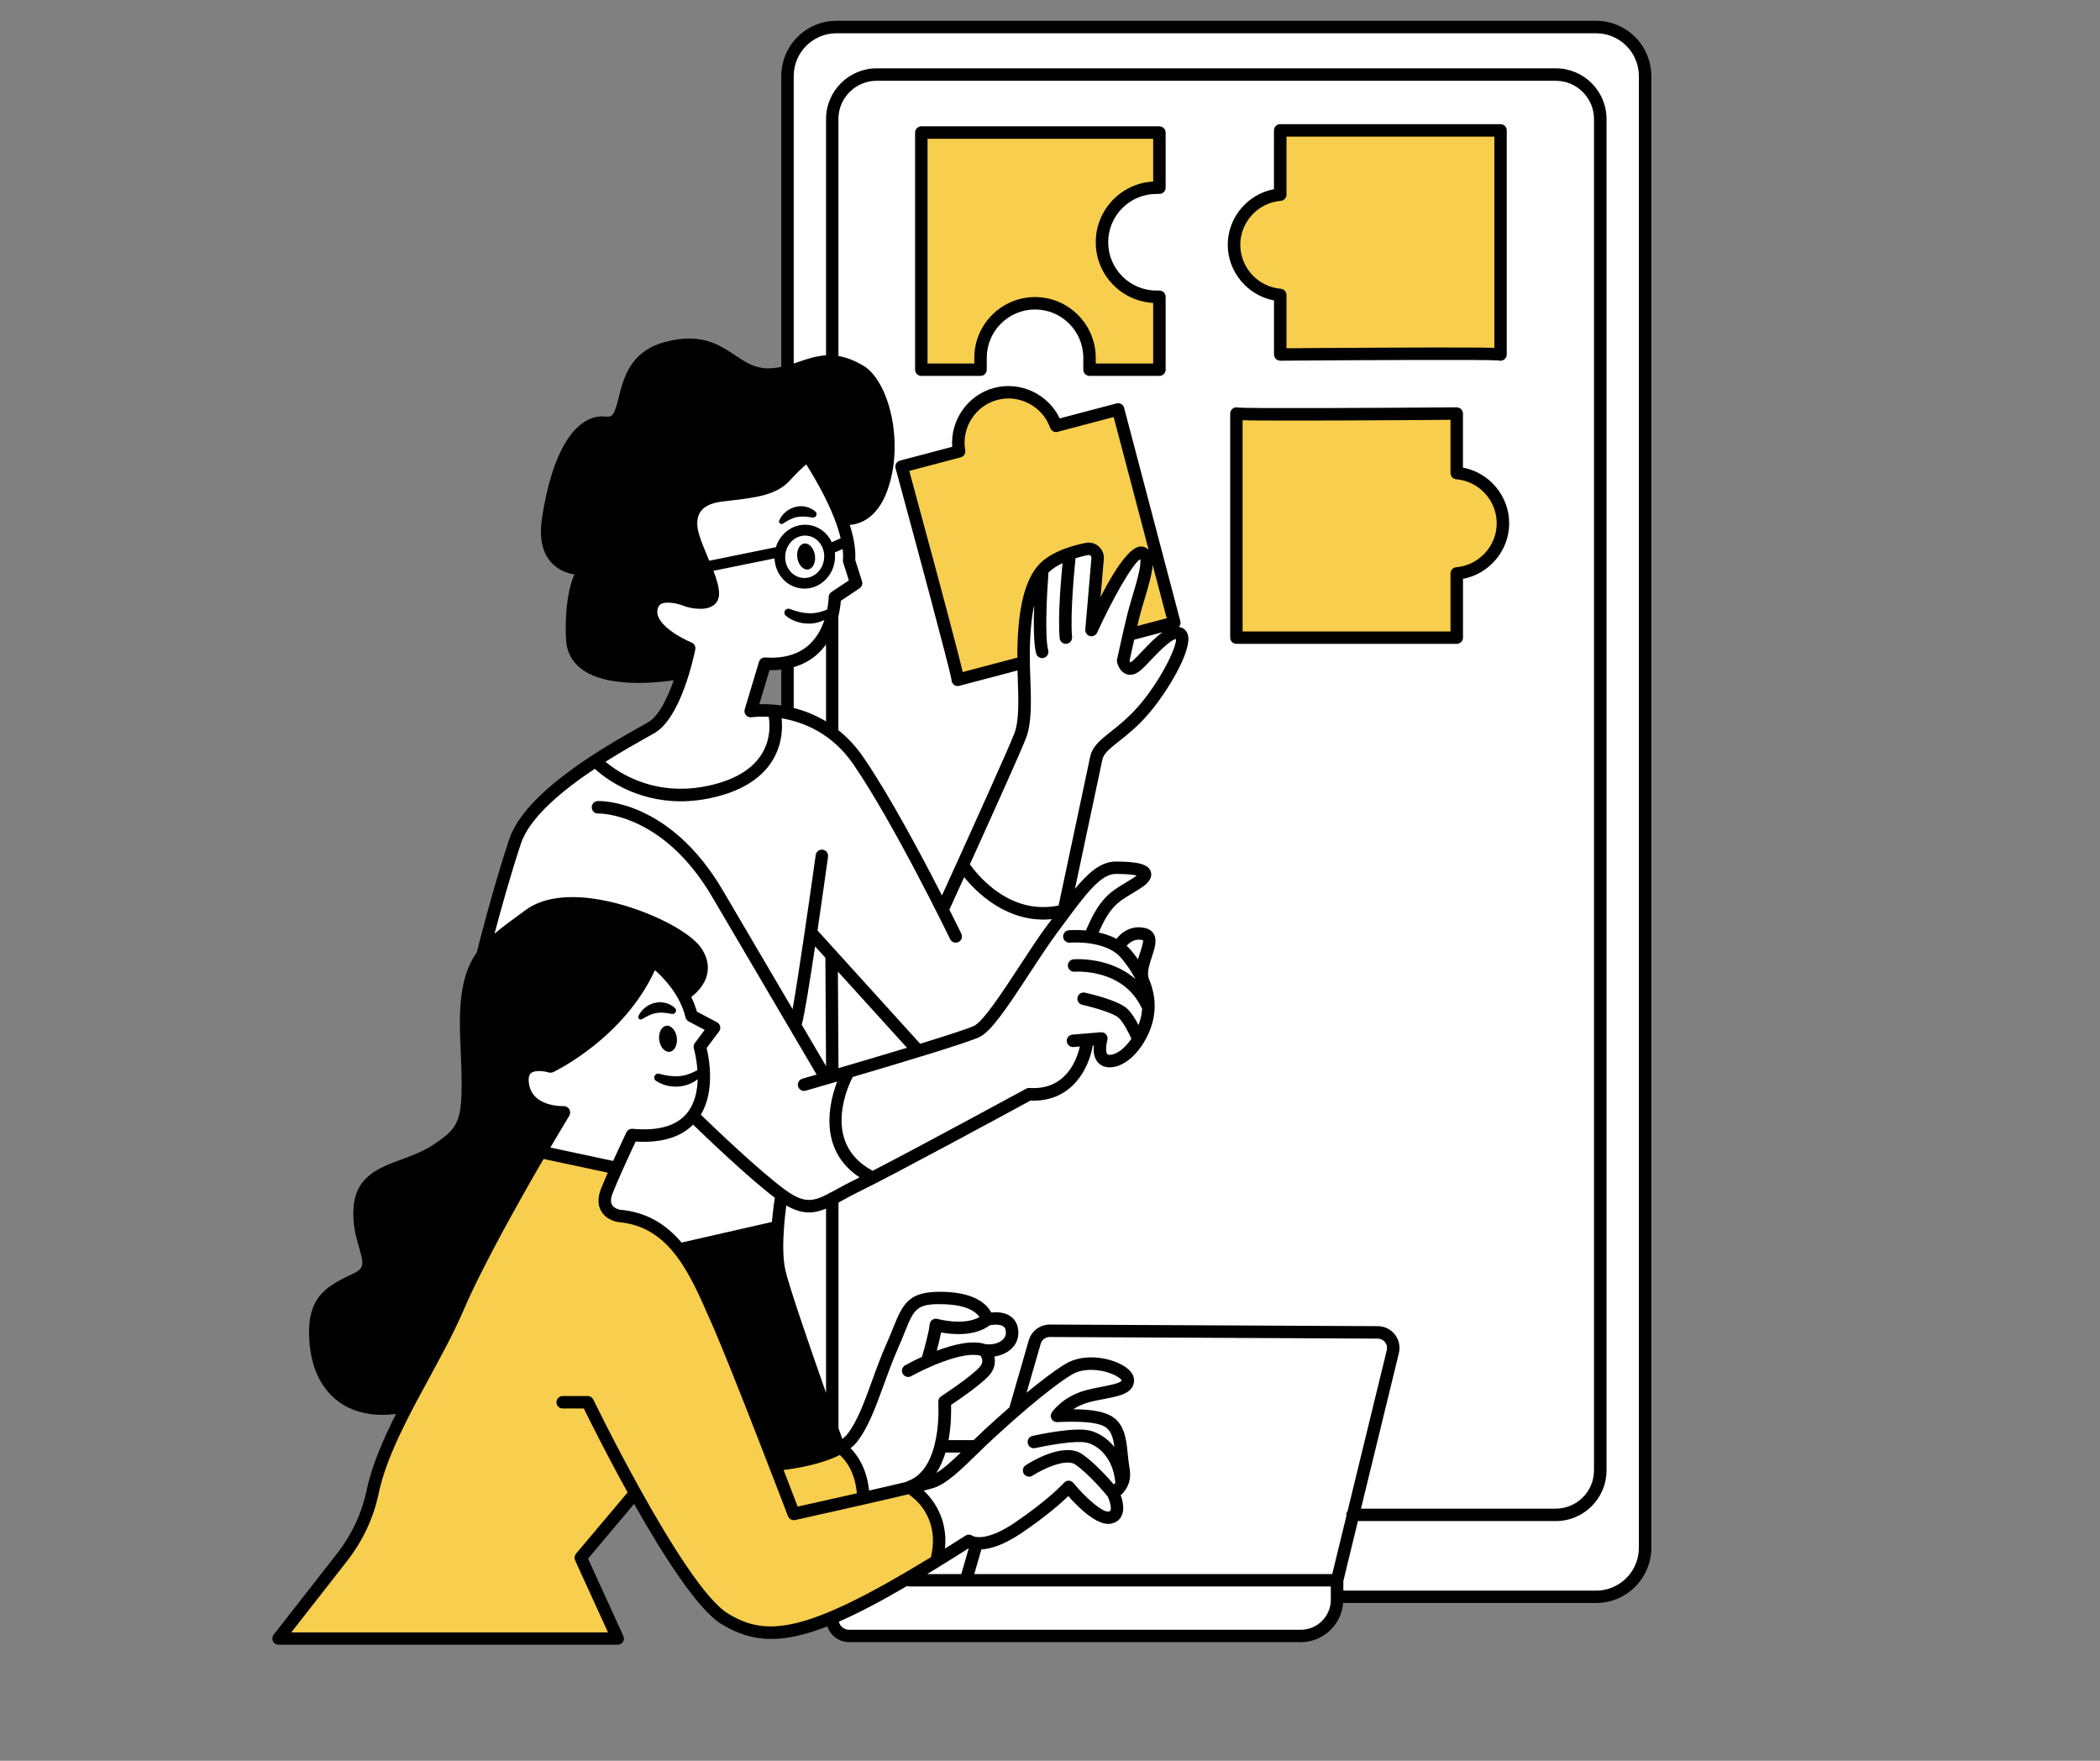
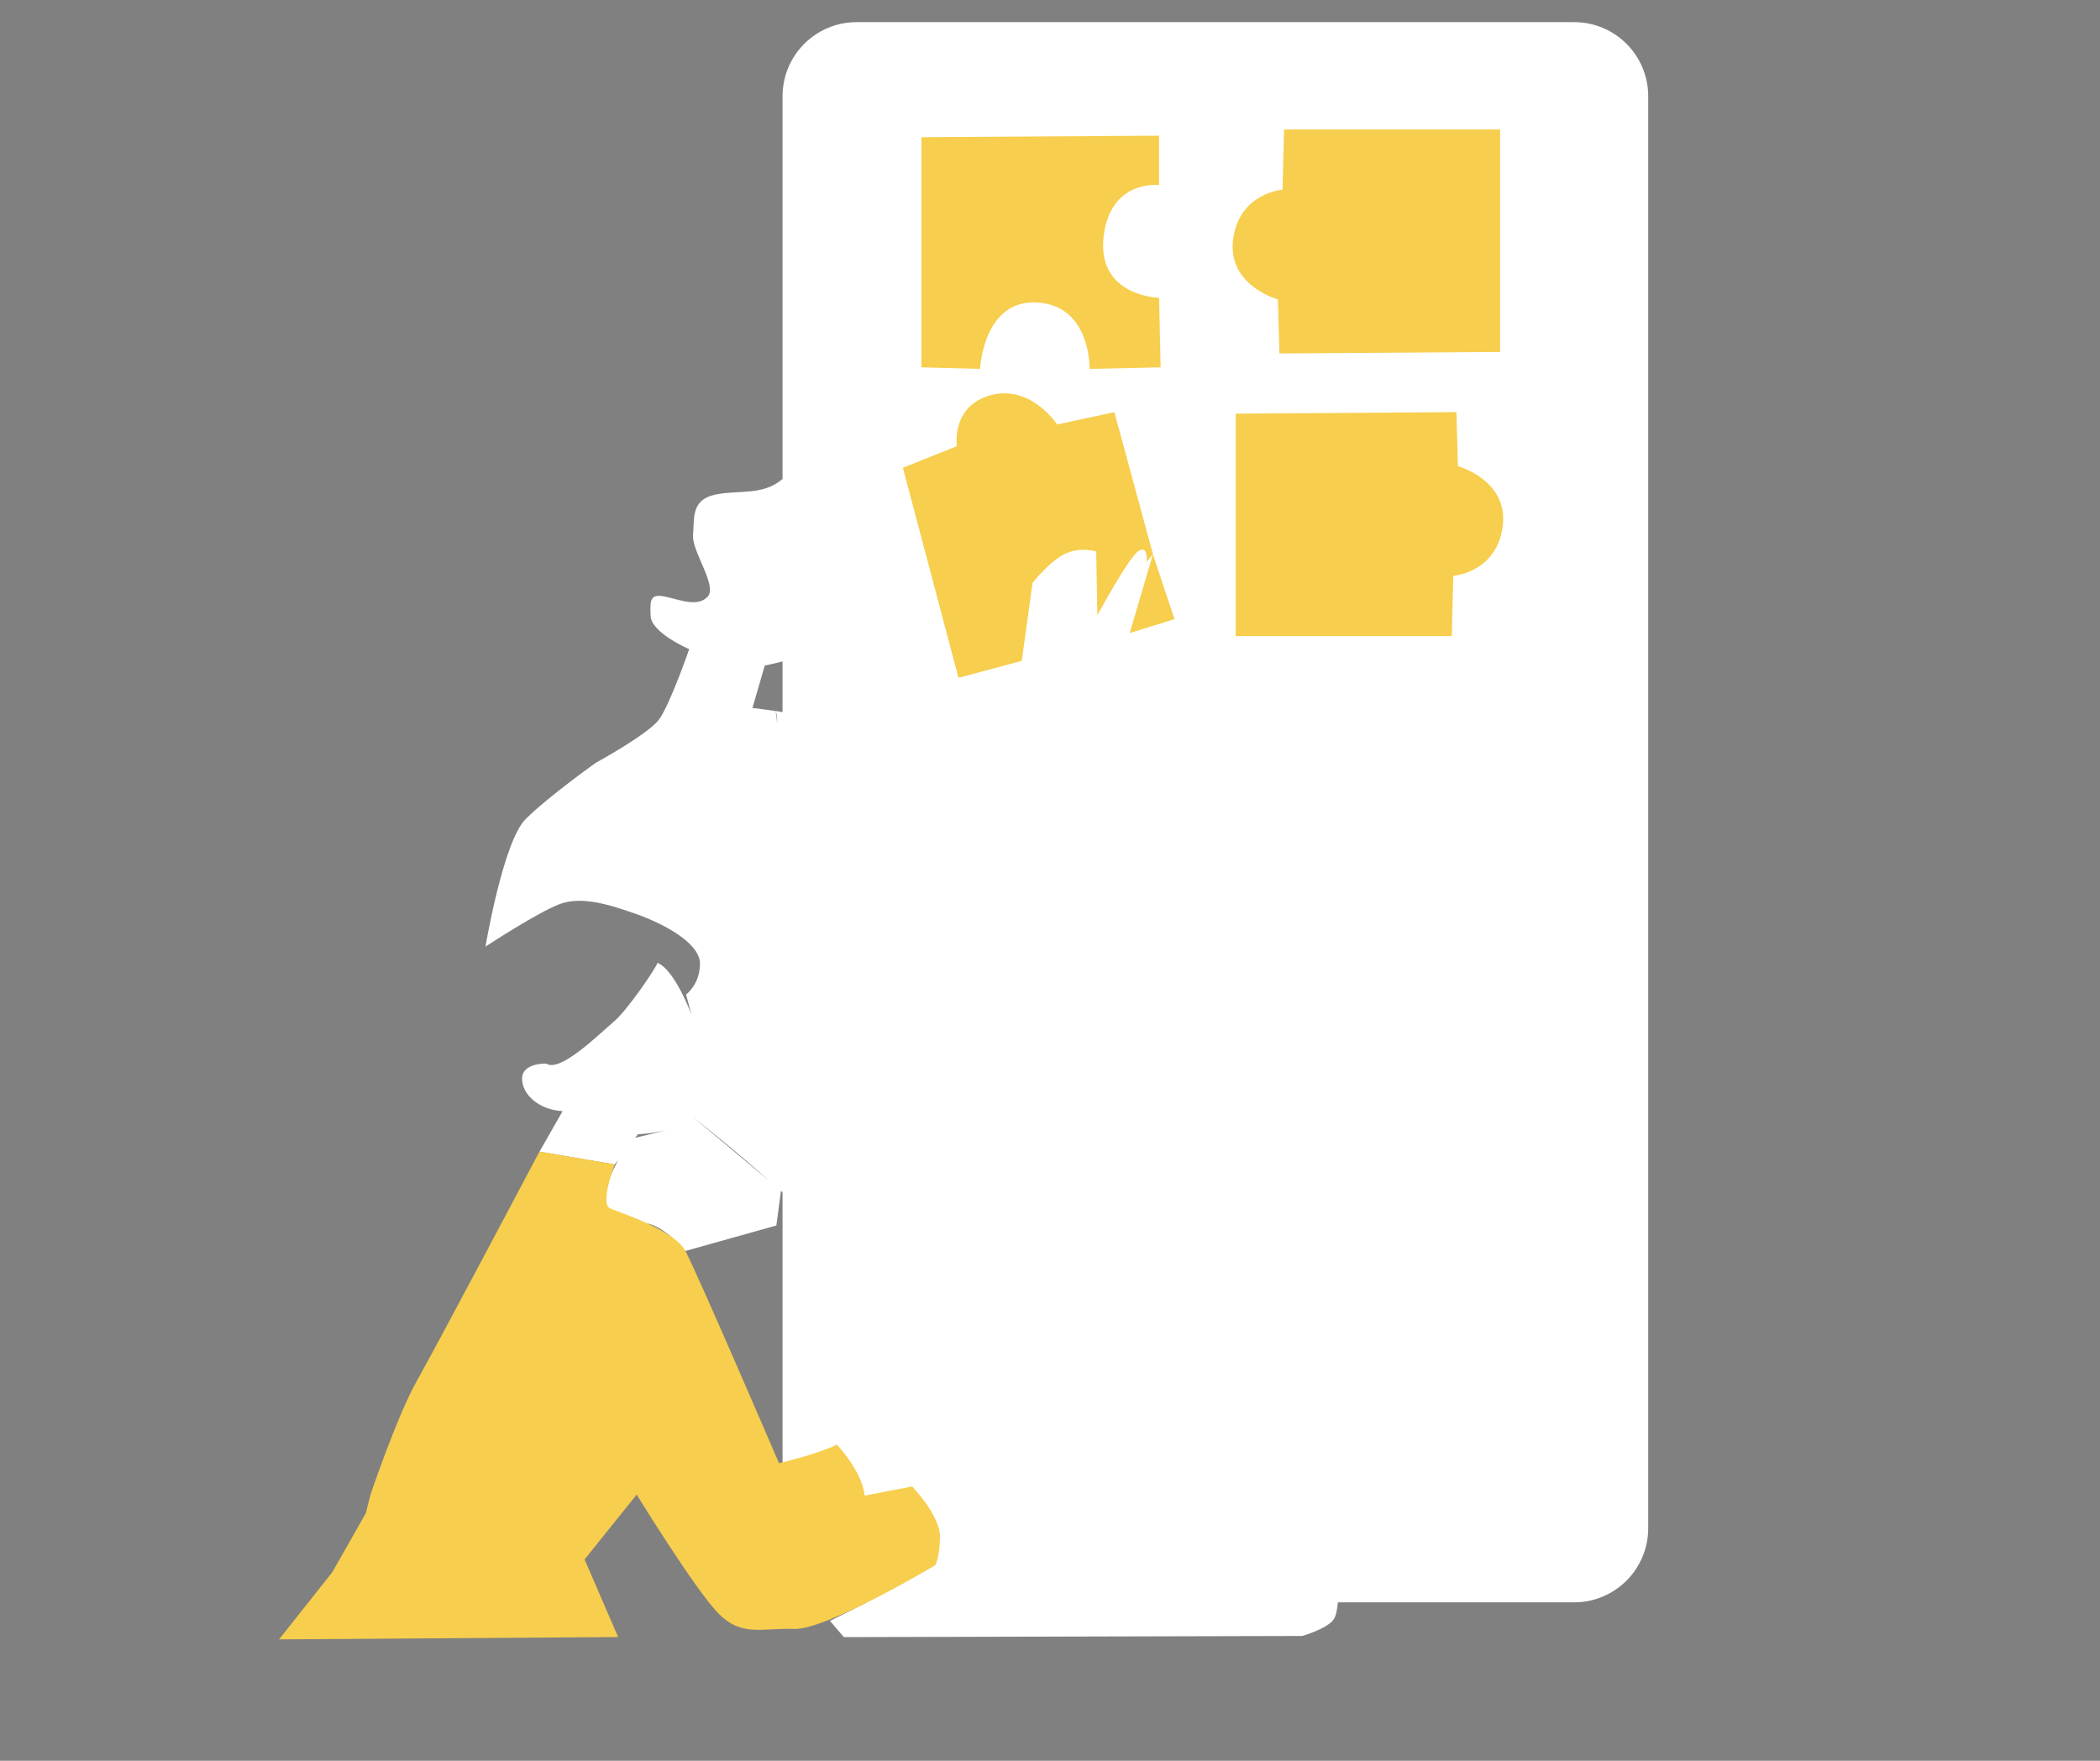
<svg xmlns="http://www.w3.org/2000/svg" width="940" viewBox="0 0 705 591" height="788" preserveAspectRatio="xMidYMid meet">
  <rect x="0" y="0" width="705" height="591" fill="#808080" stroke="none" />
  <defs>
    <clipPath id="e31c30af9e">
-       <path d="M 91.086 6.98 L 554.551 6.98 L 554.551 552.059 L 91.086 552.059 Z M 91.086 6.98 " clip-rule="nonzero" />
-     </clipPath>
+       </clipPath>
  </defs>
  <path fill="#ffffff" d="M 528.461 7.43 L 287.59 7.43 C 273.848 7.43 262.711 18.574 262.711 32.328 L 262.711 160.781 C 255.887 166.574 247.547 164.332 239.918 166.062 C 231.887 167.871 233.18 174.102 232.664 179.535 C 232.148 184.969 240.949 196.645 237.578 200.266 C 234.211 203.891 228.25 201.297 223.336 200.266 C 218.422 199.234 218.156 201.047 218.422 206.746 C 218.688 212.445 231.371 217.895 231.371 217.895 C 231.371 217.895 224.895 236.562 221.262 241.484 C 217.629 246.43 200.016 256.027 200.016 256.027 C 200.016 256.027 183.961 267.441 176.441 274.949 C 168.926 282.461 162.98 317.727 162.98 317.727 C 162.98 317.727 180.344 306.316 187.848 303.473 C 195.352 300.629 204.945 303.738 213.742 306.844 C 222.543 309.953 234.988 316.43 234.988 323.438 C 234.988 330.449 230.324 333.805 230.324 333.805 L 232.137 340.551 C 232.137 340.551 226.566 325.516 220.734 323.176 C 220.344 324.734 210.625 339.113 205.973 343 C 201.309 346.891 188.098 360.113 183.434 357.004 C 183.434 357.004 175.273 356.613 175.273 362.062 C 175.273 367.512 181.109 372.555 188.875 372.945 L 181.109 386.559 L 206.363 390.836 L 207.504 389.359 C 205.082 394.055 202.465 399.922 202.617 403.027 C 202.883 408.727 210.387 409.508 216.863 410.551 C 223.336 411.582 230.074 419.887 230.074 419.887 L 260.637 411.332 L 262.184 399.738 C 262.363 399.879 262.543 400.031 262.711 400.156 L 262.711 512.922 C 262.711 526.672 273.848 537.82 287.59 537.82 L 291.074 537.82 L 278.641 544.047 L 283.305 549.496 L 437.168 549.105 C 437.168 549.105 445.328 546.777 447.652 543.656 C 448.5 542.527 448.934 540.258 449.141 537.82 L 528.449 537.82 C 542.191 537.82 553.328 526.672 553.328 512.922 L 553.328 32.328 C 553.344 18.574 542.203 7.43 528.461 7.43 Z M 232.789 375.062 C 235.117 376.887 247.297 386.543 258.535 396.59 Z M 213.242 381.875 L 214.133 380.719 C 214.133 380.719 218.672 380.539 223.574 379.328 C 223.156 379.453 222.738 379.578 222.293 379.688 C 218.102 380.762 215.039 381.473 213.242 381.875 Z M 260.371 238.652 C 260.371 238.652 261.066 239.852 260.859 242.738 C 260.762 240.324 260.371 238.652 260.371 238.652 L 252.602 237.621 L 256.75 223.367 C 256.75 223.367 259.328 222.895 262.711 221.988 L 262.711 239.004 C 261.25 238.723 260.371 238.652 260.371 238.652 Z M 260.371 238.652 " fill-opacity="1" fill-rule="evenodd" />
-   <path fill="#000000" d="M 229.031 225.945 C 229.031 225.945 196.91 232.176 193.289 219.203 C 189.672 206.23 195.363 192.758 195.363 192.758 C 195.363 192.758 183.961 193.789 183.445 182.391 C 182.93 170.992 185.008 153.867 192.262 147.656 C 199.516 141.426 200.027 145.578 204.691 140.91 C 209.359 136.242 206.254 124.316 217.641 119.133 C 229.043 113.949 234.738 113.949 245.098 119.648 C 255.457 125.348 257.016 126.906 267.375 123.27 C 277.734 119.648 284.473 117.043 291.727 127.938 C 298.98 138.836 302.602 148.156 297.949 158.008 C 293.285 167.859 294.332 173.043 285.516 173.043 L 281.898 172.012 L 272.57 155.164 C 272.57 155.164 271.273 151.793 268.684 154.383 C 266.094 156.977 262.988 161.379 258.84 162.676 C 254.691 163.969 240.449 163.453 237.078 167.859 C 233.711 172.262 230.855 174.852 232.68 179.52 C 234.488 184.188 239.668 199.223 239.668 199.223 C 239.668 199.223 238.109 202.328 234.754 202.328 C 231.398 202.328 222.836 196.883 220.246 201.297 C 217.656 205.703 222.836 213.227 228.016 215.816 C 233.18 218.438 229.031 225.945 229.031 225.945 Z M 236.676 432.426 C 236.676 432.426 256.488 489.973 261.543 491.141 C 266.594 492.312 280.965 484.914 280.965 484.914 C 280.965 484.914 269.309 446.027 264.645 436.312 C 259.98 426.59 260.637 411.305 260.637 411.305 L 230.074 419.859 Z M 108.066 437.484 C 108.066 437.484 104.184 445.258 106.117 454.203 C 108.066 463.148 115.445 471.707 124.387 472.484 C 133.324 473.266 136.039 470.926 136.039 470.926 L 188.875 372.93 C 188.875 372.93 172.559 373.711 175.273 362.051 C 175.273 362.051 176.441 355.445 183.434 356.992 C 183.434 356.992 191.98 355.039 200.531 346.875 C 209.078 338.711 220.734 323.16 220.734 323.16 L 230.312 333.793 C 230.312 333.793 235.617 334.961 234.977 323.426 C 234.32 311.887 203.121 300.477 187.832 303.457 C 172.543 306.441 161.281 317.324 158.957 324.332 C 156.629 331.324 157.008 347.281 157.008 356.602 C 157.008 365.922 158.957 374.102 152.73 380.707 C 146.508 387.309 133.699 390.043 128.645 394.32 C 123.59 398.598 120.098 398.207 120.484 405.59 C 120.875 412.977 126.32 420.75 123.59 424.637 C 120.891 428.539 111.172 431.648 108.066 437.484 Z M 108.066 437.484 " fill-opacity="1" fill-rule="evenodd" />
  <path fill="#f7ce4d" d="M 306.223 498.918 C 306.223 498.918 315.551 508.645 315.551 515.637 C 315.551 522.633 313.988 525.363 313.988 525.363 C 313.988 525.363 277.469 547.141 266.582 546.75 C 255.707 546.359 249.094 549.469 241.324 541.691 C 233.555 533.918 213.742 501.648 213.742 501.648 L 196.258 523.414 L 207.52 549.469 L 93.684 550.25 L 111.562 527.691 L 122.824 507.863 L 124.387 501.633 C 124.387 501.633 133.324 475.188 139.922 463.527 C 146.523 451.863 181.109 386.531 181.109 386.531 L 206.363 390.809 C 206.363 390.809 201.309 404.031 204.805 405.578 C 208.301 407.137 226.176 412.711 230.062 419.832 C 233.945 426.949 261.527 491.113 261.527 491.113 C 261.527 491.113 274.742 488.008 280.949 484.887 C 280.949 484.887 289.5 493.832 290.277 501.996 Z M 348.184 101.52 C 366.312 102.551 365.797 123.812 365.797 123.812 L 389.633 123.297 L 389.117 99.973 C 389.117 99.973 368.402 99.457 370.461 79.758 C 372.535 60.055 389.117 62.129 389.117 62.129 L 389.117 45.535 L 309.34 46.051 L 309.34 123.297 L 329.027 123.812 C 329.012 123.812 330.059 100.488 348.184 101.52 Z M 429.008 100.488 L 429.523 118.633 L 503.609 118.117 L 503.609 43.461 L 431.082 43.461 L 430.566 63.676 C 430.566 63.676 416.059 64.707 413.984 80.273 C 411.91 95.82 429.008 100.488 429.008 100.488 Z M 489.449 156.473 L 488.934 138.332 L 414.848 138.848 L 414.848 213.504 L 487.375 213.504 L 487.891 193.285 C 487.891 193.285 502.398 192.254 504.473 176.691 C 506.547 161.141 489.449 156.473 489.449 156.473 Z M 354.922 142.484 C 354.922 142.484 346.109 129.012 332.648 132.633 C 319.184 136.258 321.242 149.746 321.242 149.746 L 303.117 157.004 L 321.773 227.508 L 343.02 221.809 L 346.641 195.629 C 346.641 195.629 352.598 188.102 357.777 185.777 C 362.957 183.449 368.012 185.121 368.012 185.121 L 368.402 206.508 C 368.402 206.508 378.762 187.324 382.129 184.996 C 385.5 182.668 384.984 188.617 384.984 188.617 L 387.059 186.027 L 374.109 138.332 Z M 379.273 212.473 L 394.297 207.805 L 387.043 186.027 Z M 379.273 212.473 " fill-opacity="1" fill-rule="evenodd" />
  <g clip-path="url(#e31c30af9e)">
    <path fill="#000000" d="M 535.812 6.98 L 280.824 6.98 C 270.59 6.98 262.281 15.312 262.281 25.543 L 262.281 123.16 C 260.719 123.48 259.09 123.676 257.324 123.621 C 253.16 123.48 250.223 121.527 246.824 119.273 C 241.395 115.648 235.227 111.555 223.168 114.812 C 211.543 117.961 209.344 126.867 207.742 133.359 C 206.336 139.043 205.668 140.09 203.523 139.824 C 193.359 138.668 185.312 151.43 181.941 173.988 C 180.953 180.605 182.066 185.664 185.258 188.996 C 187.582 191.434 190.535 192.41 192.832 192.785 C 191.301 196.309 189.516 202.957 190.02 214.492 C 190.184 218.562 191.844 221.879 194.945 224.332 C 199.836 228.219 207.617 229.223 214.398 229.223 C 219.383 229.223 223.824 228.676 226.191 228.316 C 224.102 234.266 221.137 240.395 217.586 242.43 C 216.945 242.793 216.18 243.223 215.305 243.727 C 203.637 250.273 176.305 265.586 170.914 281.793 C 165.387 298.387 160.18 319.148 160.141 319.355 C 160.113 319.441 160.113 319.539 160.098 319.621 C 155.781 325.695 153.848 333.863 154.516 349.008 C 155.711 376.012 155.281 377.656 145.508 384.188 C 142.121 386.445 138.363 387.84 134.715 389.191 C 127.309 391.938 119.652 394.777 118.73 404.84 C 118.203 410.594 119.512 415.137 120.57 418.801 C 122.129 424.191 122.379 425.668 118.594 427.48 C 109.473 431.84 102.273 435.285 104.016 451.809 C 104.891 460.086 108.289 466.578 113.859 470.59 C 117.828 473.445 122.754 474.895 128.379 474.895 C 129.855 474.895 131.387 474.785 132.949 474.59 C 128.535 483.34 124.762 492.09 123.02 500.449 C 121.461 507.906 118.078 515.137 113.219 521.363 L 91.875 548.676 C 91.387 549.301 91.289 550.164 91.637 550.875 C 91.984 551.602 92.711 552.047 93.516 552.047 L 207.367 552.047 C 208.078 552.047 208.746 551.684 209.121 551.086 C 209.512 550.484 209.551 549.734 209.262 549.094 L 197.41 523.148 L 212.879 504.785 C 222.559 521.906 234.195 540.203 242.148 545.078 C 247.465 548.34 252.758 550.109 258.953 550.109 C 264.34 550.109 270.426 548.758 277.762 545.887 C 278.109 546.945 278.668 547.922 279.445 548.742 C 280.895 550.289 282.941 551.184 285.059 551.184 L 436.68 551.184 C 444.172 551.184 450.312 545.387 450.922 538.043 L 535.828 538.043 C 546.059 538.043 554.371 529.711 554.371 519.484 L 554.371 25.543 C 554.371 15.312 546.047 6.98 535.812 6.98 Z M 227.191 223.953 C 226.984 223.996 206.059 227.84 197.551 221.082 C 195.422 219.398 194.32 217.184 194.211 214.355 C 193.5 197.633 197.871 192.352 197.898 192.34 C 198.484 191.699 198.621 190.766 198.234 189.984 C 197.844 189.203 197.008 188.758 196.145 188.844 C 196.102 188.844 191.258 189.246 188.293 186.152 C 186.051 183.797 185.297 179.926 186.094 174.645 C 188.988 155.18 195.645 143.168 203.062 144.02 C 209.246 144.727 210.609 139.238 211.809 134.402 C 213.312 128.301 215.023 121.402 224.27 118.895 C 234.488 116.121 239.363 119.355 244.512 122.797 C 248.121 125.195 251.836 127.676 257.184 127.84 C 262.016 127.996 266.012 126.629 269.547 125.43 C 275.477 123.41 280.156 121.809 287.785 126.391 C 295.25 130.879 298.562 151 293.887 163.523 C 292.34 167.676 289.348 172.387 283.832 172.051 C 279.727 161.645 273.25 152.195 272.848 151.598 C 272.527 151.125 272.027 150.816 271.469 150.719 C 270.898 150.621 270.328 150.777 269.883 151.109 C 269.742 151.207 266.5 153.672 262.043 158.535 C 258.66 162.242 252.547 162.969 244.805 163.887 C 243.844 164 242.855 164.125 241.84 164.25 C 237.051 164.848 233.625 166.617 231.676 169.516 C 229.824 172.262 229.434 175.883 230.535 179.992 C 231.219 182.531 232.484 185.582 233.711 188.52 C 235.352 192.465 237.219 196.922 237.219 199.363 C 237.219 199.75 237.121 199.82 237.051 199.879 C 236.258 200.477 233.598 200.297 231.633 199.766 C 230.422 199.266 224.074 196.84 219.898 199.152 C 218.629 199.848 217.016 201.297 216.555 204.195 C 215.371 211.691 224.883 216.988 228.949 218.883 C 228.613 220.316 228.168 222.074 227.609 223.953 C 227.473 223.914 227.332 223.926 227.191 223.953 Z M 447.25 528.332 L 327.078 528.332 L 329.457 520.055 C 332.523 519.887 336.949 518.605 342.949 514.551 C 351.191 508.977 356.262 504.477 358.656 502.148 C 361.969 505.914 368.414 512.348 373.039 511.402 C 375.098 510.984 376.074 509.758 376.531 508.797 C 377.605 506.582 376.91 503.711 376.227 501.871 C 378.094 500.254 380 497.258 379.219 492.898 C 378.941 491.324 378.773 489.707 378.621 488.148 C 378.203 483.98 377.828 480.039 375.223 477.027 C 372.426 473.797 366.676 473.043 360.312 473.016 C 361.637 472.137 363.32 471.289 365.352 470.73 C 367.191 470.227 369.027 469.867 370.824 469.531 C 375.863 468.57 380.613 467.652 380.723 463.344 C 380.75 462.051 380.125 460.125 376.992 458.301 C 372.02 455.418 363.57 454.246 357.695 457.785 C 353.949 460.043 349.203 463.695 344.633 467.484 L 349.383 451.027 C 349.773 449.691 351.012 448.758 352.402 448.758 C 352.402 448.758 352.418 448.758 352.418 448.758 L 462.535 449.301 C 463.496 449.301 464.402 449.746 464.984 450.512 C 465.586 451.277 465.793 452.254 465.559 453.188 L 452.398 507.195 C 452.137 507.543 451.969 507.973 451.969 508.449 C 451.969 508.574 451.98 508.684 452.008 508.809 Z M 191.105 372.289 C 190.715 371.621 189.977 371.273 189.227 371.258 C 188.809 371.273 178.879 371.566 177.613 363.902 C 177.402 362.648 177.348 360.988 178.227 360.211 C 179.547 359.055 182.836 359.539 184.211 359.957 C 184.715 360.113 185.258 360.07 185.73 359.848 C 186.734 359.375 209.512 348.254 219.871 325.625 C 222.863 328.262 228.309 333.891 230.133 341.469 C 230.27 342.055 230.66 342.555 231.188 342.836 L 236.578 345.676 L 233.277 350.082 C 232.887 350.609 232.762 351.293 232.941 351.934 C 232.957 352.004 233.863 355.109 234.125 359.207 L 234.07 359.234 C 233.039 359.75 232.051 360.266 231.023 360.57 C 230.004 360.922 228.949 361.129 227.891 361.199 C 226.832 361.281 225.758 361.242 224.672 361.102 C 223.613 360.961 222.445 360.711 221.5 360.445 L 221.316 360.391 C 220.773 360.238 220.176 360.445 219.855 360.949 C 219.453 361.562 219.617 362.398 220.246 362.789 C 221.5 363.609 222.723 364.098 224.09 364.418 C 225.438 364.723 226.844 364.809 228.238 364.641 C 229.629 364.488 231.023 364.109 232.262 363.469 C 232.973 363.137 233.625 362.719 234.223 362.23 C 234.125 366.133 233.262 370.41 230.617 373.641 C 227.125 377.906 220.984 379.676 212.379 378.879 C 211.516 378.812 210.68 379.27 210.305 380.051 C 210.277 380.105 208.16 384.539 205.836 389.664 L 184.77 385.164 C 188.543 378.727 191.133 374.465 191.16 374.422 C 191.496 373.781 191.496 372.957 191.105 372.289 Z M 205.711 400.395 C 206.449 398.57 207.367 396.383 208.465 393.914 C 210.402 389.539 212.422 385.234 213.395 383.156 C 221.957 383.688 228.418 381.766 232.68 377.473 C 236.883 381.543 251.059 395.141 260.105 402.012 C 259.855 403.625 259.453 406.621 259.148 410.148 L 229.297 416.945 C 229.141 416.988 228.988 417.043 228.852 417.102 C 223.797 411.137 217.293 406.832 208.215 406.051 C 208.203 406.051 206.227 405.715 205.461 404.422 C 204.93 403.5 205.012 402.148 205.711 400.395 Z M 263.617 426.102 C 262.793 422.297 262.836 417.086 263.172 412.434 C 263.27 412.141 263.281 411.82 263.238 411.5 C 263.449 408.836 263.727 406.414 263.965 404.602 C 266.848 406.273 269.297 406.957 271.594 406.957 C 273.559 406.957 275.41 406.453 277.316 405.66 L 277.316 467.523 C 271.941 452.27 264.812 431.578 263.617 426.102 Z M 258.867 414.496 C 258.672 418.812 258.758 423.383 259.551 426.992 C 261.152 434.352 272.512 466.551 277.359 480.137 C 277.398 480.457 277.496 480.75 277.664 481.012 C 278.305 482.781 278.793 484.176 279.113 485.066 C 273.527 487.59 265.719 488.914 261.512 489.375 C 255.43 473.672 246.938 451.977 242.801 442.625 L 241.922 440.648 C 238.957 433.902 235.824 426.758 231.621 420.707 Z M 281.926 488.355 C 283.832 490.043 287.02 493.902 287.66 501.23 C 279.309 503.125 271.246 504.922 267.793 505.688 C 266.914 503.402 265.219 498.945 263.059 493.387 C 267.168 492.898 275.66 491.531 281.926 488.355 Z M 291.77 500.297 C 290.988 492.98 287.969 488.523 285.559 486.086 C 286.367 485.445 287.078 484.762 287.66 484.008 C 291.477 479.172 293.969 472.305 296.613 465.031 C 298.105 460.934 299.637 456.699 301.516 452.465 C 302.391 450.484 303.102 448.715 303.727 447.156 C 306.902 439.27 307.656 437.387 317.289 437.777 C 325.086 438.082 327.887 440.621 328.848 442.07 C 323.457 445.094 314.852 442.723 314.754 442.695 C 314.156 442.527 313.504 442.641 312.988 442.988 C 312.473 443.352 312.152 443.922 312.098 444.535 C 311.914 446.902 310.355 452.562 309.52 455.418 C 306.609 456.754 304.48 457.926 303.867 458.258 C 302.867 458.832 302.504 460.098 303.059 461.102 C 303.449 461.785 304.16 462.176 304.883 462.176 C 305.23 462.176 305.582 462.09 305.902 461.91 C 310.426 459.375 323.191 453.355 329.168 455.039 C 329.68 455.738 330.379 457.227 328.805 458.93 C 325.574 462.41 316.035 468.613 315.938 468.684 C 315.297 469.102 314.938 469.84 314.992 470.59 C 315.008 470.812 316.566 492.926 304.719 497.121 C 304.523 497.191 304.355 497.289 304.203 497.398 C 300.68 498.262 296.281 499.266 291.77 500.297 Z M 330.809 451.152 C 326.383 449.691 319.961 451.309 314.477 453.367 C 315.008 451.434 315.578 449.148 315.938 447.238 C 319.699 447.934 327.203 448.645 332.312 444.801 C 333.453 444.578 335.586 444.422 336.738 445.133 C 337.215 445.426 337.477 445.832 337.602 446.457 C 337.855 447.656 337.59 448.66 336.797 449.496 C 335.543 450.832 333.133 451.488 330.809 451.152 Z M 317.414 487.535 L 322.551 487.535 C 319.574 490.402 316.762 492.941 314.34 494.391 C 315.703 492.301 316.691 489.93 317.414 487.535 Z M 313.223 499.488 C 317.664 498.164 322.496 493.441 328.094 487.98 C 329.848 486.266 331.66 484.496 333.512 482.797 C 338.746 477.977 351.793 466.215 359.84 461.367 C 363.598 459.109 369.113 459.543 372.926 460.992 C 375.375 461.926 376.434 462.996 376.531 463.246 C 376.504 464.195 372.605 464.934 370.031 465.434 C 368.25 465.785 366.23 466.16 364.238 466.719 C 356.832 468.75 353.266 473.836 353.113 474.047 C 352.668 474.699 352.625 475.551 353.004 476.234 C 353.379 476.93 354.117 477.348 354.91 477.32 C 359.992 477.125 369.473 476.777 372.051 479.773 C 373.301 481.223 373.805 483.285 374.137 485.68 C 371.645 482.617 368.473 480.719 365.531 480.094 C 360.199 478.98 347.988 481.652 346.625 481.961 C 345.496 482.211 344.789 483.324 345.039 484.453 C 345.289 485.582 346.402 486.281 347.531 486.043 C 351.023 485.262 360.91 483.395 364.672 484.191 C 368.859 485.066 373.707 489.598 374.418 497.453 C 374.418 497.512 374.457 497.551 374.457 497.609 C 374.305 497.859 374.125 498.082 373.957 498.277 C 371.828 495.809 367.426 490.961 363.375 488.117 C 357.098 483.715 345.625 490.961 344.344 491.797 C 343.383 492.426 343.102 493.719 343.73 494.695 C 344.355 495.656 345.652 495.938 346.625 495.309 C 349.953 493.137 357.863 489.359 360.996 491.562 C 365.562 494.75 370.922 501.117 371.867 502.277 C 372.551 503.695 373.234 506.078 372.789 507 C 372.746 507.082 372.676 507.234 372.203 507.332 C 370.184 507.777 364.352 502.625 360.383 497.762 C 359.992 497.289 359.422 497.008 358.809 496.996 C 358.141 496.969 357.609 497.23 357.207 497.691 C 357.152 497.746 352.027 503.402 340.609 511.125 C 330.586 517.895 326.562 515.539 326.547 515.539 C 325.852 514.996 324.891 514.953 324.141 515.43 C 321.758 516.949 319.477 518.383 317.246 519.777 C 318.266 509.562 313.125 503.152 310.105 500.34 C 311.527 499.949 312.613 499.668 313.223 499.488 Z M 315.438 525.781 C 315.492 525.738 315.562 525.711 315.617 525.668 C 318.684 523.773 321.883 521.781 325.227 519.652 L 322.719 528.332 L 311.273 528.332 C 312.641 527.496 314.031 526.66 315.438 525.781 Z M 469.621 454.176 C 470.152 451.988 469.664 449.703 468.285 447.934 C 466.895 446.152 464.805 445.133 462.562 445.121 L 352.445 444.578 C 352.434 444.578 352.418 444.578 352.402 444.578 C 349.16 444.578 346.277 446.75 345.371 449.871 L 338.871 472.387 C 335.516 475.312 332.578 477.977 330.684 479.73 C 329.391 480.93 328.121 482.156 326.867 483.367 L 318.43 483.367 C 319.363 478.352 319.352 473.711 319.281 471.551 C 321.926 469.797 328.973 464.977 331.922 461.812 C 333.941 459.625 334.277 457.285 333.816 455.32 C 336.199 454.973 338.383 453.953 339.844 452.406 C 341.586 450.582 342.238 448.172 341.711 445.637 C 341.348 443.895 340.387 442.5 338.953 441.609 C 336.965 440.383 334.473 440.355 332.785 440.535 C 331.449 438 327.73 434.043 317.469 433.625 C 305.398 433.137 303.352 436.957 299.871 445.621 C 299.258 447.156 298.562 448.883 297.715 450.793 C 295.777 455.152 294.207 459.457 292.703 463.625 C 290.07 470.871 287.801 477.125 284.402 481.445 C 283.973 481.988 283.414 482.488 282.789 482.977 C 282.469 482.07 282.023 480.848 281.492 479.367 L 281.492 403.641 C 281.953 403.391 282.414 403.141 282.887 402.875 C 284.598 401.926 286.535 400.867 288.734 399.809 C 299.512 394.598 340.832 372.191 345.957 369.406 C 360.062 370.004 365.629 358.301 366.871 350.914 L 367.191 350.887 C 367.035 352.656 367.176 354.844 368.441 356.418 C 369.125 357.27 370.379 358.246 372.535 358.246 C 372.719 358.246 372.898 358.246 373.078 358.23 C 379.805 357.742 385.973 348.965 387.309 341.387 C 388.09 336.984 387.488 332.594 385.539 328.137 C 385.527 328.039 385.527 327.941 385.512 327.844 C 385.109 325.977 385.973 323.383 386.723 321.086 C 387.645 318.27 388.52 315.621 387.379 313.559 C 386.988 312.852 386.18 311.93 384.582 311.527 C 378.523 310.008 375.016 314.844 374.82 315.121 C 372.898 314.105 370.84 313.422 368.848 312.988 C 372.578 304.391 375.375 302.707 379.848 300.031 C 380.777 299.473 381.754 298.887 382.812 298.191 C 384.008 297.426 387.168 295.379 386.363 292.645 C 385.625 290.152 382.312 289.176 374.527 289.176 C 369.656 289.176 365.406 292.855 360.867 298.344 C 363.711 284.953 369.293 258.676 370.086 254.941 C 370.52 252.879 372.566 251.25 375.668 248.797 C 378.371 246.664 381.727 244.004 385.25 239.977 C 391.738 232.594 400.242 218.438 398.797 213.102 C 398.461 211.875 397.652 210.996 396.527 210.605 C 396.262 210.523 395.996 210.453 395.734 210.41 C 395.844 210.301 395.957 210.203 396.039 210.062 C 396.316 209.59 396.402 209.016 396.246 208.473 L 377.383 136.898 C 377.09 135.781 375.949 135.113 374.832 135.406 L 355.758 140.438 C 351.902 132.312 342.617 127.855 333.762 130.195 C 324.906 132.535 319.016 140.996 319.672 149.969 L 302.141 154.594 C 301.598 154.734 301.141 155.082 300.859 155.57 C 300.582 156.055 300.512 156.629 300.652 157.156 C 307.918 183.855 318.766 224.262 319.434 228.105 C 319.406 228.871 319.797 229.598 320.465 229.988 C 320.785 230.184 321.16 230.266 321.523 230.266 C 321.73 230.266 321.953 230.238 322.148 230.168 L 341.586 225.039 C 341.613 226.004 341.641 226.949 341.684 227.898 C 341.934 234.711 342.184 241.762 340.57 246.066 C 339.039 250.148 328.496 273.531 321.34 289.316 C 321.301 289.398 321.258 289.484 321.215 289.582 C 319.168 294.094 317.414 297.953 316.23 300.559 C 309.508 287.395 298.715 267.105 289.902 254.246 C 287.285 250.43 284.402 247.418 281.41 245.035 C 281.422 244.926 281.453 244.797 281.453 244.688 L 281.453 206.887 C 281.98 204.672 282.191 202.789 282.273 201.66 L 288.551 197.48 C 289.332 196.965 289.668 196.004 289.387 195.113 L 287.117 187.938 C 287.355 184.328 286.574 180.258 285.281 176.176 C 290.754 175.773 295.195 171.844 297.77 164.961 C 303.812 148.77 298.41 127.883 289.902 122.781 C 286.785 120.918 284.012 119.926 281.465 119.496 L 281.465 39.961 C 281.465 32.883 287.215 27.117 294.301 27.117 L 522.293 27.117 C 529.367 27.117 535.129 32.871 535.129 39.961 L 535.129 493.523 C 535.129 500.602 529.379 506.371 522.293 506.371 L 456.898 506.371 Z M 292.801 392.871 C 275.004 383.254 285.629 362.73 286.09 361.867 C 286.156 361.742 286.199 361.617 286.242 361.492 C 302.266 356.781 325.211 349.887 328.914 348.031 C 332.773 346.109 337.828 338.656 345.691 326.617 C 348.91 321.699 352.238 316.613 355.105 312.793 C 356.012 311.598 356.875 310.41 357.723 309.27 C 364.32 300.367 369.527 293.328 374.512 293.328 C 378.523 293.328 380.598 293.621 381.629 293.871 C 381.363 294.082 381 294.348 380.527 294.652 C 379.512 295.309 378.566 295.879 377.676 296.41 C 372.691 299.402 369.043 301.621 364.574 312.305 C 361.41 312.027 359.047 312.207 358.809 312.238 C 357.652 312.348 356.816 313.352 356.914 314.508 C 357.027 315.664 358.055 316.5 359.184 316.402 C 359.309 316.391 371.27 315.387 376.477 321.629 C 378.469 324.012 380.012 326.336 381.156 328.621 C 372.648 321.141 361.035 321.934 360.422 321.988 C 359.281 322.086 358.418 323.09 358.504 324.234 C 358.586 325.375 359.59 326.238 360.742 326.156 C 361.398 326.113 376.91 325.082 383.16 338.109 C 383.23 338.25 383.328 338.375 383.426 338.5 C 383.383 339.211 383.312 339.922 383.188 340.621 C 382.98 341.762 382.645 342.918 382.227 344.047 C 381.254 342.207 379.957 340.105 378.578 338.711 C 375.711 335.84 366.133 333.598 364.238 333.18 C 363.109 332.93 361.996 333.637 361.746 334.766 C 361.496 335.895 362.207 337.012 363.332 337.262 C 367.551 338.195 374.152 340.188 375.629 341.68 C 377.258 343.309 378.996 346.777 379.832 348.645 C 377.758 351.684 375.098 353.871 372.773 354.039 C 372.23 354.078 371.855 353.996 371.703 353.785 C 371.074 353.008 371.34 350.555 371.742 349.16 C 371.938 348.504 371.797 347.781 371.367 347.238 C 370.934 346.695 370.266 346.43 369.57 346.473 L 360.035 347.266 C 358.879 347.363 358.027 348.367 358.125 349.523 C 358.223 350.68 359.227 351.516 360.383 351.43 L 362.527 351.25 C 361.48 355.809 357.777 365.977 345.637 365.172 C 345.234 365.141 344.844 365.227 344.496 365.422 C 344.09 365.645 309.449 384.469 292.953 392.98 C 292.895 392.938 292.855 392.898 292.801 392.871 Z M 273.641 317.656 L 277.094 321.461 L 277.316 357.828 C 275.797 355.262 272.902 350.344 269.145 343.934 C 269.949 341.359 271.676 330.742 273.641 317.656 Z M 281.492 358.523 L 281.297 326.102 L 304.496 351.684 C 296.906 353.98 288.609 356.434 281.492 358.523 Z M 324.043 151.137 C 322.707 143.602 327.441 136.172 334.832 134.223 C 342.227 132.273 350.008 136.395 352.559 143.613 C 352.918 144.645 354.004 145.215 355.062 144.938 L 373.875 139.977 L 385.625 184.562 C 385.055 183.98 384.344 183.602 383.492 183.449 C 380.277 182.879 375.57 188.562 369.473 200.363 L 370.559 187.684 C 370.699 186.055 370.086 184.508 368.875 183.422 C 367.664 182.336 366.047 181.891 364.445 182.223 C 359.074 183.309 351.859 185.582 348.102 190.289 C 343.688 195.809 341.543 205.605 341.543 220.246 C 341.543 220.402 341.543 220.566 341.559 220.723 L 323.191 225.57 C 322.773 223.676 322.023 220.793 320.855 216.289 C 319.309 210.328 317.121 202.051 314.34 191.684 C 310.523 177.445 306.668 163.23 305.262 158.062 L 322.523 153.508 C 323.57 153.254 324.238 152.211 324.043 151.137 Z M 380.766 214.715 L 390.301 212.195 C 387.949 213.84 385.598 216.32 383.383 218.66 C 382.172 219.941 381.016 221.152 380.195 221.863 C 379.859 222.156 379.625 222.27 379.512 222.324 C 379.414 222.199 379.289 221.988 379.191 221.766 C 379.43 220.652 380.012 218.004 380.766 214.715 Z M 381.824 210.105 C 382.047 209.156 382.281 208.195 382.504 207.219 C 382.938 205.449 383.551 203.402 384.203 201.242 C 385.695 196.297 386.766 192.492 386.961 189.609 L 391.68 207.512 Z M 344.523 247.531 C 346.43 242.445 346.152 234.977 345.902 227.742 C 345.816 225.25 345.719 222.672 345.719 220.262 C 345.719 213.434 346.207 207.723 347.184 203.125 C 346.973 209.145 346.973 216.055 347.852 219.344 C 348.102 220.277 348.949 220.891 349.871 220.891 C 350.051 220.891 350.23 220.859 350.414 220.82 C 351.527 220.527 352.195 219.371 351.887 218.254 C 350.664 213.645 351.512 198.234 351.957 192.688 C 351.973 192.535 351.957 192.395 351.945 192.254 C 353.211 190.934 354.895 189.871 356.707 189.023 C 356.203 194.262 355.09 207.109 355.746 214.199 C 355.844 215.289 356.762 216.098 357.82 216.098 C 357.891 216.098 357.945 216.098 358.016 216.082 C 359.172 215.969 360.004 214.969 359.91 213.812 C 359.184 205.812 360.883 189.246 361.078 187.352 C 362.637 186.879 364.113 186.527 365.281 186.293 C 365.688 186.207 365.98 186.391 366.105 186.516 C 366.23 186.625 366.453 186.891 366.41 187.297 L 364.352 211.289 C 364.266 212.305 364.922 213.227 365.895 213.488 C 366.883 213.754 367.898 213.254 368.332 212.332 C 373.262 201.492 380.043 189.414 382.758 187.684 C 383.34 189.551 381.32 196.281 380.207 200.004 C 379.539 202.23 378.914 204.32 378.453 206.203 C 376.617 213.84 375.016 221.309 375 221.375 C 374.93 221.684 374.945 221.988 375.016 222.297 C 375.141 222.824 375.879 225.516 378.23 226.297 C 379.273 226.645 380.918 226.684 382.895 225.012 C 383.898 224.164 385.066 222.922 386.418 221.5 C 388.227 219.578 392.852 214.703 394.812 214.492 C 394.98 217.504 389.23 229.039 382.086 237.164 C 378.801 240.898 375.613 243.434 373.051 245.469 C 369.516 248.27 366.715 250.484 365.98 254.035 C 365.02 258.566 356.984 296.379 355.383 303.934 C 347.727 305.48 340.414 303.625 333.609 298.402 C 329.516 295.266 326.758 291.727 325.602 290.098 C 332.773 274.297 342.977 251.684 344.523 247.531 Z M 382.742 319.746 C 382.504 320.473 382.254 321.223 382.031 321.988 C 381.32 320.988 380.543 319.969 379.691 318.953 C 379.246 318.41 378.762 317.922 378.246 317.461 C 378.566 317.059 380.5 314.785 383.551 315.555 C 383.633 315.582 383.688 315.594 383.719 315.594 C 383.883 316.262 383.176 318.438 382.742 319.746 Z M 254.914 236.367 L 258.34 224.945 C 259.703 224.973 261.012 224.887 262.281 224.75 L 262.281 236.785 C 259.312 236.355 256.766 236.301 254.914 236.367 Z M 266.457 223.926 C 269.59 223.008 272.332 221.5 274.645 219.344 C 275.672 218.379 276.551 217.352 277.316 216.277 L 277.316 242.137 C 273.598 239.895 269.867 238.488 266.457 237.621 Z M 271.301 176.176 C 266.414 175.66 261.93 178.906 260.469 183.688 C 260.426 183.688 260.398 183.672 260.359 183.688 L 238.109 188.215 C 237.93 187.77 237.734 187.309 237.539 186.863 C 236.355 184.047 235.145 181.137 234.543 178.879 C 234 176.844 233.668 173.977 235.117 171.816 C 236.355 169.961 238.793 168.805 242.328 168.359 C 243.328 168.234 244.305 168.121 245.266 168.012 C 253.855 166.996 260.648 166.188 265.094 161.336 C 267.375 158.844 269.34 157.004 270.648 155.859 C 272.82 159.262 277.316 166.715 280.254 174.363 C 280.297 174.574 280.379 174.781 280.477 174.977 C 281.188 176.902 281.785 178.824 282.219 180.691 L 279.223 181.973 C 277.746 178.824 274.852 176.551 271.301 176.176 Z M 276.66 187.574 C 276.453 189.496 275.574 191.211 274.168 192.422 C 272.805 193.605 271.105 194.164 269.395 193.969 C 267.68 193.789 266.137 192.895 265.051 191.449 C 263.938 189.969 263.434 188.102 263.645 186.18 C 264.035 182.504 266.945 179.758 270.27 179.758 C 270.48 179.758 270.703 179.77 270.91 179.801 C 274.504 180.16 277.078 183.66 276.66 187.574 Z M 217.348 247.391 C 218.242 246.891 219.02 246.457 219.676 246.082 C 228.598 240.98 232.941 220.344 233.418 218.004 C 233.613 217.016 233.082 216.027 232.148 215.648 C 228.949 214.355 219.953 209.59 220.703 204.781 C 220.914 203.445 221.512 202.969 221.93 202.734 C 223.895 201.648 228.016 202.68 230.145 203.582 C 230.227 203.613 230.312 203.652 230.395 203.668 C 231.426 203.961 236.688 205.312 239.586 203.125 C 240.422 202.496 241.41 201.312 241.41 199.266 C 241.41 197.133 240.613 194.484 239.516 191.586 L 260.023 187.422 C 260.105 189.648 260.844 191.797 262.184 193.566 C 263.879 195.824 266.305 197.215 269.031 197.508 C 269.379 197.551 269.727 197.562 270.078 197.562 C 272.43 197.562 274.699 196.715 276.551 195.113 C 278.652 193.301 279.977 190.738 280.281 187.91 C 280.379 187.059 280.352 186.223 280.27 185.414 L 282.898 184.285 C 283.039 185.555 283.082 186.781 282.984 187.938 C 282.957 188.215 282.984 188.492 283.066 188.746 L 284.973 194.805 L 279.125 198.707 C 278.543 199.098 278.195 199.75 278.195 200.449 C 278.195 200.492 278.164 202.191 277.707 204.586 C 276.719 204.965 275.77 205.34 274.797 205.52 C 273.754 205.77 272.68 205.867 271.621 205.84 C 270.562 205.812 269.492 205.672 268.434 205.422 C 267.402 205.172 266.262 204.809 265.328 204.461 L 265.148 204.391 C 264.617 204.184 264.004 204.336 263.629 204.797 C 263.172 205.367 263.254 206.203 263.824 206.676 C 264.996 207.625 266.164 208.223 267.488 208.668 C 268.797 209.102 270.188 209.324 271.594 209.309 C 273 209.297 274.406 209.059 275.703 208.543 C 276.078 208.418 276.426 208.25 276.773 208.082 C 275.855 210.855 274.324 213.895 271.762 216.277 C 268.168 219.621 263.184 221.098 256.934 220.68 C 255.973 220.598 255.066 221.223 254.789 222.172 L 250.012 238.082 C 249.805 238.766 249.973 239.52 250.445 240.062 C 250.918 240.605 251.641 240.855 252.352 240.742 C 252.422 240.73 254.648 240.41 258.074 240.59 C 258.379 242.332 258.953 247.656 255.887 252.809 C 252.949 257.785 247.453 261.309 239.57 263.316 C 220.621 268.125 207.824 259.512 203.273 255.668 C 208.871 252.156 214.008 249.27 217.348 247.391 Z M 174.883 283.145 C 177.848 274.254 189.016 265.141 199.668 258.051 C 203.051 261.129 213.172 268.945 228.543 268.945 C 232.273 268.945 236.297 268.484 240.629 267.387 C 249.664 265.086 256.027 260.879 259.551 254.887 C 262.738 249.453 262.711 244.004 262.391 241.094 C 269.59 242.305 279.281 246.023 286.52 256.586 C 300.191 276.523 318.781 314.828 318.973 315.219 C 319.477 316.262 320.73 316.695 321.758 316.195 C 322.805 315.691 323.234 314.438 322.734 313.406 C 322.68 313.297 321.176 310.188 318.723 305.312 C 319.363 303.918 321.215 299.836 323.68 294.414 C 327.703 299.363 337.031 308.656 350.344 308.656 C 351.25 308.656 352.18 308.602 353.113 308.504 C 352.668 309.086 352.25 309.672 351.793 310.273 C 348.84 314.203 345.484 319.344 342.227 324.316 C 336.586 332.941 330.195 342.711 327.078 344.285 C 325.297 345.176 317.984 347.543 308.922 350.332 L 274.449 312.305 C 275.633 304.266 276.855 295.629 277.984 287.547 C 278.137 286.402 277.344 285.344 276.203 285.191 C 275.062 285.039 274.004 285.832 273.848 286.977 C 271.523 303.641 267.82 329.039 266.082 338.711 C 259.469 327.465 251 313.074 242.719 298.945 C 224.797 268.375 201.672 268.832 200.684 268.863 C 199.527 268.902 198.621 269.863 198.664 271.023 C 198.707 272.18 199.641 273.125 200.824 273.043 C 201.047 273.043 222.43 272.609 239.109 301.062 C 254.539 327.367 270.562 354.582 274.156 360.684 C 272.375 361.199 270.758 361.672 269.367 362.062 C 268.254 362.383 267.613 363.539 267.934 364.656 C 268.195 365.574 269.031 366.16 269.938 366.16 C 270.133 366.16 270.328 366.133 270.523 366.074 C 271.105 365.91 275.242 364.711 281.062 363.012 C 278.484 369.738 274.336 385.793 288.594 395.195 C 287.996 395.504 287.426 395.781 286.938 396.004 C 284.641 397.121 282.648 398.207 280.895 399.168 C 280.211 399.543 279.57 399.891 278.945 400.227 C 278.598 400.309 278.277 400.477 278.027 400.715 C 272.859 403.391 269.812 403.906 263.617 399.375 C 254.746 392.898 239.098 377.848 235.281 374.145 C 240.113 366.047 238.055 355.164 237.23 351.766 L 241.395 346.207 C 241.758 345.719 241.895 345.094 241.758 344.492 C 241.617 343.895 241.227 343.391 240.684 343.098 L 233.945 339.547 C 233.457 337.789 232.805 336.16 232.066 334.629 C 233.527 333.527 236.535 330.879 237.398 326.992 C 238.039 324.109 237.398 321.184 235.492 318.324 C 231.328 312.07 215.398 304.434 201.422 301.969 C 193.957 300.656 183.57 300.199 176.441 305.465 L 173.992 307.262 C 171.012 309.449 168.34 311.387 166.016 313.379 C 168.008 305.883 171.375 293.664 174.883 283.145 Z M 116.297 467.219 C 111.715 463.918 108.902 458.453 108.164 451.391 C 106.73 437.805 111.297 435.617 120.516 431.215 C 127.516 427.855 126.027 422.672 124.578 417.656 C 123.578 414.176 122.434 410.219 122.895 405.242 C 123.535 398.152 128.129 396.117 136.176 393.133 C 139.867 391.77 144.043 390.223 147.832 387.688 C 159.598 379.828 159.902 376.051 158.707 348.84 C 157.633 324.414 163.148 320.375 176.473 310.633 L 178.938 308.824 C 184.879 304.434 194.055 304.906 200.711 306.078 C 215.664 308.711 229.238 316.457 232.023 320.637 C 233.293 322.535 233.723 324.316 233.332 326.059 C 232.848 328.328 231.09 330.043 230.004 330.934 C 225.855 324.512 220.551 320.766 220.23 320.543 C 219.703 320.18 219.047 320.066 218.434 320.262 C 217.824 320.445 217.336 320.902 217.098 321.488 C 208.844 342.152 188.527 353.648 184.59 355.723 C 182.695 355.277 178.281 354.609 175.484 357.047 C 173.602 358.676 172.934 361.211 173.492 364.57 C 174.66 371.691 180.816 374.449 185.758 375.215 C 184.504 377.32 182.652 380.441 180.438 384.203 C 172.699 397.441 158.676 422.02 151.898 437.859 C 148.777 445.121 144.727 452.59 140.438 460.488 C 138.727 463.625 137.012 466.801 135.344 469.977 C 127.629 471.578 121.043 470.645 116.297 467.219 Z M 244.332 541.539 C 236.73 536.871 224.867 517.754 215.219 500.422 C 215.137 500.199 215.023 499.992 214.871 499.809 C 206.156 484.121 199.32 470.047 199.18 469.754 C 198.832 469.031 198.109 468.57 197.301 468.57 L 188.906 468.57 C 187.75 468.57 186.816 469.504 186.816 470.66 C 186.816 471.816 187.75 472.75 188.906 472.75 L 195.992 472.75 C 197.828 476.484 203.566 488.051 210.707 500.926 L 193.375 521.488 C 192.859 522.102 192.734 522.965 193.066 523.707 L 204.121 547.906 L 97.793 547.906 L 116.492 523.984 C 121.754 517.254 125.414 509.438 127.102 501.355 C 129.66 489.082 137 475.566 144.102 462.508 C 148.25 454.875 152.539 446.973 155.727 439.531 C 162.004 424.902 174.59 402.582 182.484 388.996 L 204.039 393.594 C 203.191 395.559 202.438 397.328 201.824 398.848 C 200.613 401.871 200.629 404.461 201.852 406.551 C 203.648 409.617 207.27 410.16 207.77 410.219 C 224.617 411.652 231.469 427.242 238.094 442.332 L 238.973 444.324 C 245.727 459.641 264.34 508.406 264.535 508.895 C 264.91 509.855 265.926 510.414 266.945 510.191 C 268.238 509.898 292.004 504.629 305.176 501.508 C 305.344 501.773 305.551 502.012 305.832 502.18 C 305.93 502.246 315.828 508.711 312.527 522.66 C 270.215 548.535 257.168 549.414 244.332 541.539 Z M 446.789 536.898 C 446.789 542.488 442.25 547.031 436.668 547.031 L 285.043 547.031 C 284.07 547.031 283.148 546.641 282.48 545.914 C 282.051 545.457 281.773 544.898 281.633 544.297 C 288.176 541.441 295.68 537.5 304.508 532.344 C 304.758 532.441 305.023 532.496 305.301 532.496 L 446.773 532.496 L 446.773 536.898 Z M 550.195 519.512 C 550.195 527.438 543.75 533.891 535.828 533.891 L 450.98 533.891 L 450.98 530.656 L 455.879 510.539 L 522.32 510.539 C 531.707 510.539 539.336 502.902 539.336 493.512 L 539.336 39.961 C 539.336 30.57 531.707 22.938 522.32 22.938 L 294.332 22.938 C 284.945 22.938 277.316 30.57 277.316 39.961 L 277.316 119.258 C 274.031 119.453 271.094 120.441 268.195 121.434 C 267.613 121.625 267.027 121.82 266.457 122.016 L 266.457 25.543 C 266.457 17.613 272.902 11.164 280.824 11.164 L 535.828 11.164 C 543.75 11.164 550.195 17.613 550.195 25.543 Z M 491.133 156.949 L 491.133 138.809 C 491.133 138.25 490.91 137.719 490.52 137.328 C 490.133 136.941 489.531 136.758 489.031 136.715 C 461.395 136.941 419.57 137.133 415.684 136.801 C 414.961 136.578 414.152 136.773 413.609 137.328 C 413.191 137.746 412.969 138.332 412.996 138.918 L 412.996 214.02 C 412.996 215.176 413.93 216.109 415.086 216.109 L 489.059 216.109 C 490.215 216.109 491.148 215.176 491.148 214.02 L 491.148 194.289 C 499.988 192.633 506.656 184.789 506.656 175.617 C 506.645 166.465 499.977 158.605 491.133 156.949 Z M 488.879 190.387 C 487.793 190.473 486.957 191.379 486.957 192.477 L 486.957 211.945 L 417.16 211.945 L 417.16 141.051 C 419.094 141.121 422.074 141.133 426.727 141.148 C 432.879 141.176 441.43 141.16 452.164 141.121 C 466.895 141.062 481.609 140.953 486.957 140.91 L 486.957 158.773 C 486.957 159.859 487.793 160.766 488.879 160.863 C 496.492 161.492 502.469 167.969 502.469 175.617 C 502.469 183.281 496.492 189.762 488.879 190.387 Z M 427.699 100.84 L 427.699 118.98 C 427.699 119.535 427.922 120.066 428.312 120.457 C 428.703 120.848 429.191 121.027 429.801 121.07 C 457.441 120.848 499.266 120.652 503.148 120.984 C 503.344 121.043 503.555 121.07 503.75 121.07 C 504.293 121.07 504.82 120.859 505.223 120.457 C 505.641 120.039 505.863 119.453 505.836 118.867 L 505.836 43.766 C 505.836 42.609 504.902 41.676 503.75 41.676 L 429.773 41.676 C 428.617 41.676 427.688 42.609 427.688 43.766 L 427.688 63.496 C 418.844 65.156 412.176 73 412.176 82.168 C 412.191 91.336 418.871 99.18 427.699 100.84 Z M 429.969 67.41 C 431.055 67.328 431.891 66.422 431.891 65.32 L 431.891 45.855 L 501.688 45.855 L 501.688 116.75 C 499.754 116.68 496.773 116.668 492.121 116.652 C 485.969 116.625 477.418 116.637 466.684 116.68 C 451.953 116.734 437.238 116.848 431.891 116.891 L 431.891 99.012 C 431.891 97.926 431.055 97.02 429.969 96.922 C 422.355 96.297 416.379 89.816 416.379 82.168 C 416.367 74.52 422.34 68.039 429.969 67.41 Z M 389.23 42.402 L 309.297 42.402 C 308.141 42.402 307.211 43.336 307.211 44.492 L 307.211 124.078 C 307.211 125.234 308.141 126.168 309.297 126.168 L 329.18 126.168 C 330.336 126.168 331.27 125.234 331.27 124.078 L 331.27 120.094 C 331.27 111.148 338.535 103.875 347.477 103.875 C 356.414 103.875 363.68 111.148 363.68 120.094 L 363.68 124.078 C 363.68 125.234 364.613 126.168 365.77 126.168 L 389.23 126.168 C 390.387 126.168 391.32 125.234 391.32 124.078 L 391.32 99.613 C 391.32 98.457 390.387 97.523 389.23 97.523 L 388.242 97.523 C 379.305 97.523 372.035 90.25 372.035 81.305 C 372.035 72.359 379.305 65.086 388.242 65.086 L 389.23 65.086 C 390.387 65.086 391.32 64.152 391.32 62.996 L 391.32 44.492 C 391.32 43.336 390.387 42.402 389.23 42.402 Z M 387.141 60.934 C 376.406 61.504 367.859 70.422 367.859 81.305 C 367.859 92.184 376.406 101.102 387.141 101.676 L 387.141 122.004 L 367.859 122.004 L 367.859 120.109 C 367.859 108.863 358.711 99.711 347.477 99.711 C 336.238 99.711 327.09 108.863 327.09 120.109 L 327.09 122.004 L 311.387 122.004 L 311.387 46.582 L 387.141 46.582 Z M 273.57 186.332 C 273.934 188.746 272.918 190.891 271.289 191.141 C 269.66 191.391 268.043 189.637 267.68 187.238 C 267.32 184.828 268.336 182.684 269.965 182.434 C 271.578 182.184 273.211 183.938 273.57 186.332 Z M 273.738 171.703 C 274.211 172.109 274.266 172.832 273.863 173.305 C 273.613 173.586 273.266 173.723 272.918 173.695 L 272.762 173.684 C 271.773 173.598 270.926 173.402 270.09 173.402 C 269.27 173.32 268.488 173.402 267.695 173.527 C 266.902 173.668 266.121 173.934 265.328 174.309 C 264.551 174.672 263.715 175.188 262.949 175.676 L 262.824 175.758 C 262.434 176.008 261.918 175.883 261.668 175.492 C 261.512 175.258 261.5 174.965 261.598 174.727 C 262.07 173.586 262.781 172.691 263.688 171.898 C 264.578 171.117 265.691 170.52 266.902 170.184 C 268.098 169.852 269.406 169.793 270.605 170.102 C 271.789 170.367 272.859 170.953 273.738 171.703 Z M 227.223 348.297 C 227.512 350.707 226.426 352.84 224.797 353.035 C 223.168 353.23 221.598 351.43 221.305 349.02 C 221.012 346.609 222.098 344.48 223.727 344.285 C 225.355 344.09 226.93 345.887 227.223 348.297 Z M 214.383 341.789 C 214.246 341.555 214.23 341.262 214.344 341.023 C 214.855 339.895 215.582 339.031 216.516 338.25 C 217.434 337.484 218.562 336.926 219.773 336.633 C 220.984 336.328 222.293 336.328 223.477 336.648 C 224.672 336.941 225.73 337.555 226.582 338.336 C 227.039 338.754 227.082 339.477 226.648 339.949 C 226.398 340.23 226.039 340.355 225.688 340.312 L 225.535 340.297 C 224.547 340.188 223.699 339.965 222.875 339.938 C 222.055 339.824 221.277 339.895 220.48 339.992 C 219.688 340.117 218.895 340.355 218.086 340.703 C 217.293 341.051 216.457 341.539 215.68 342 L 215.555 342.082 C 215.137 342.32 214.621 342.195 214.383 341.789 Z M 214.383 341.789 " fill-opacity="1" fill-rule="nonzero" />
  </g>
</svg>